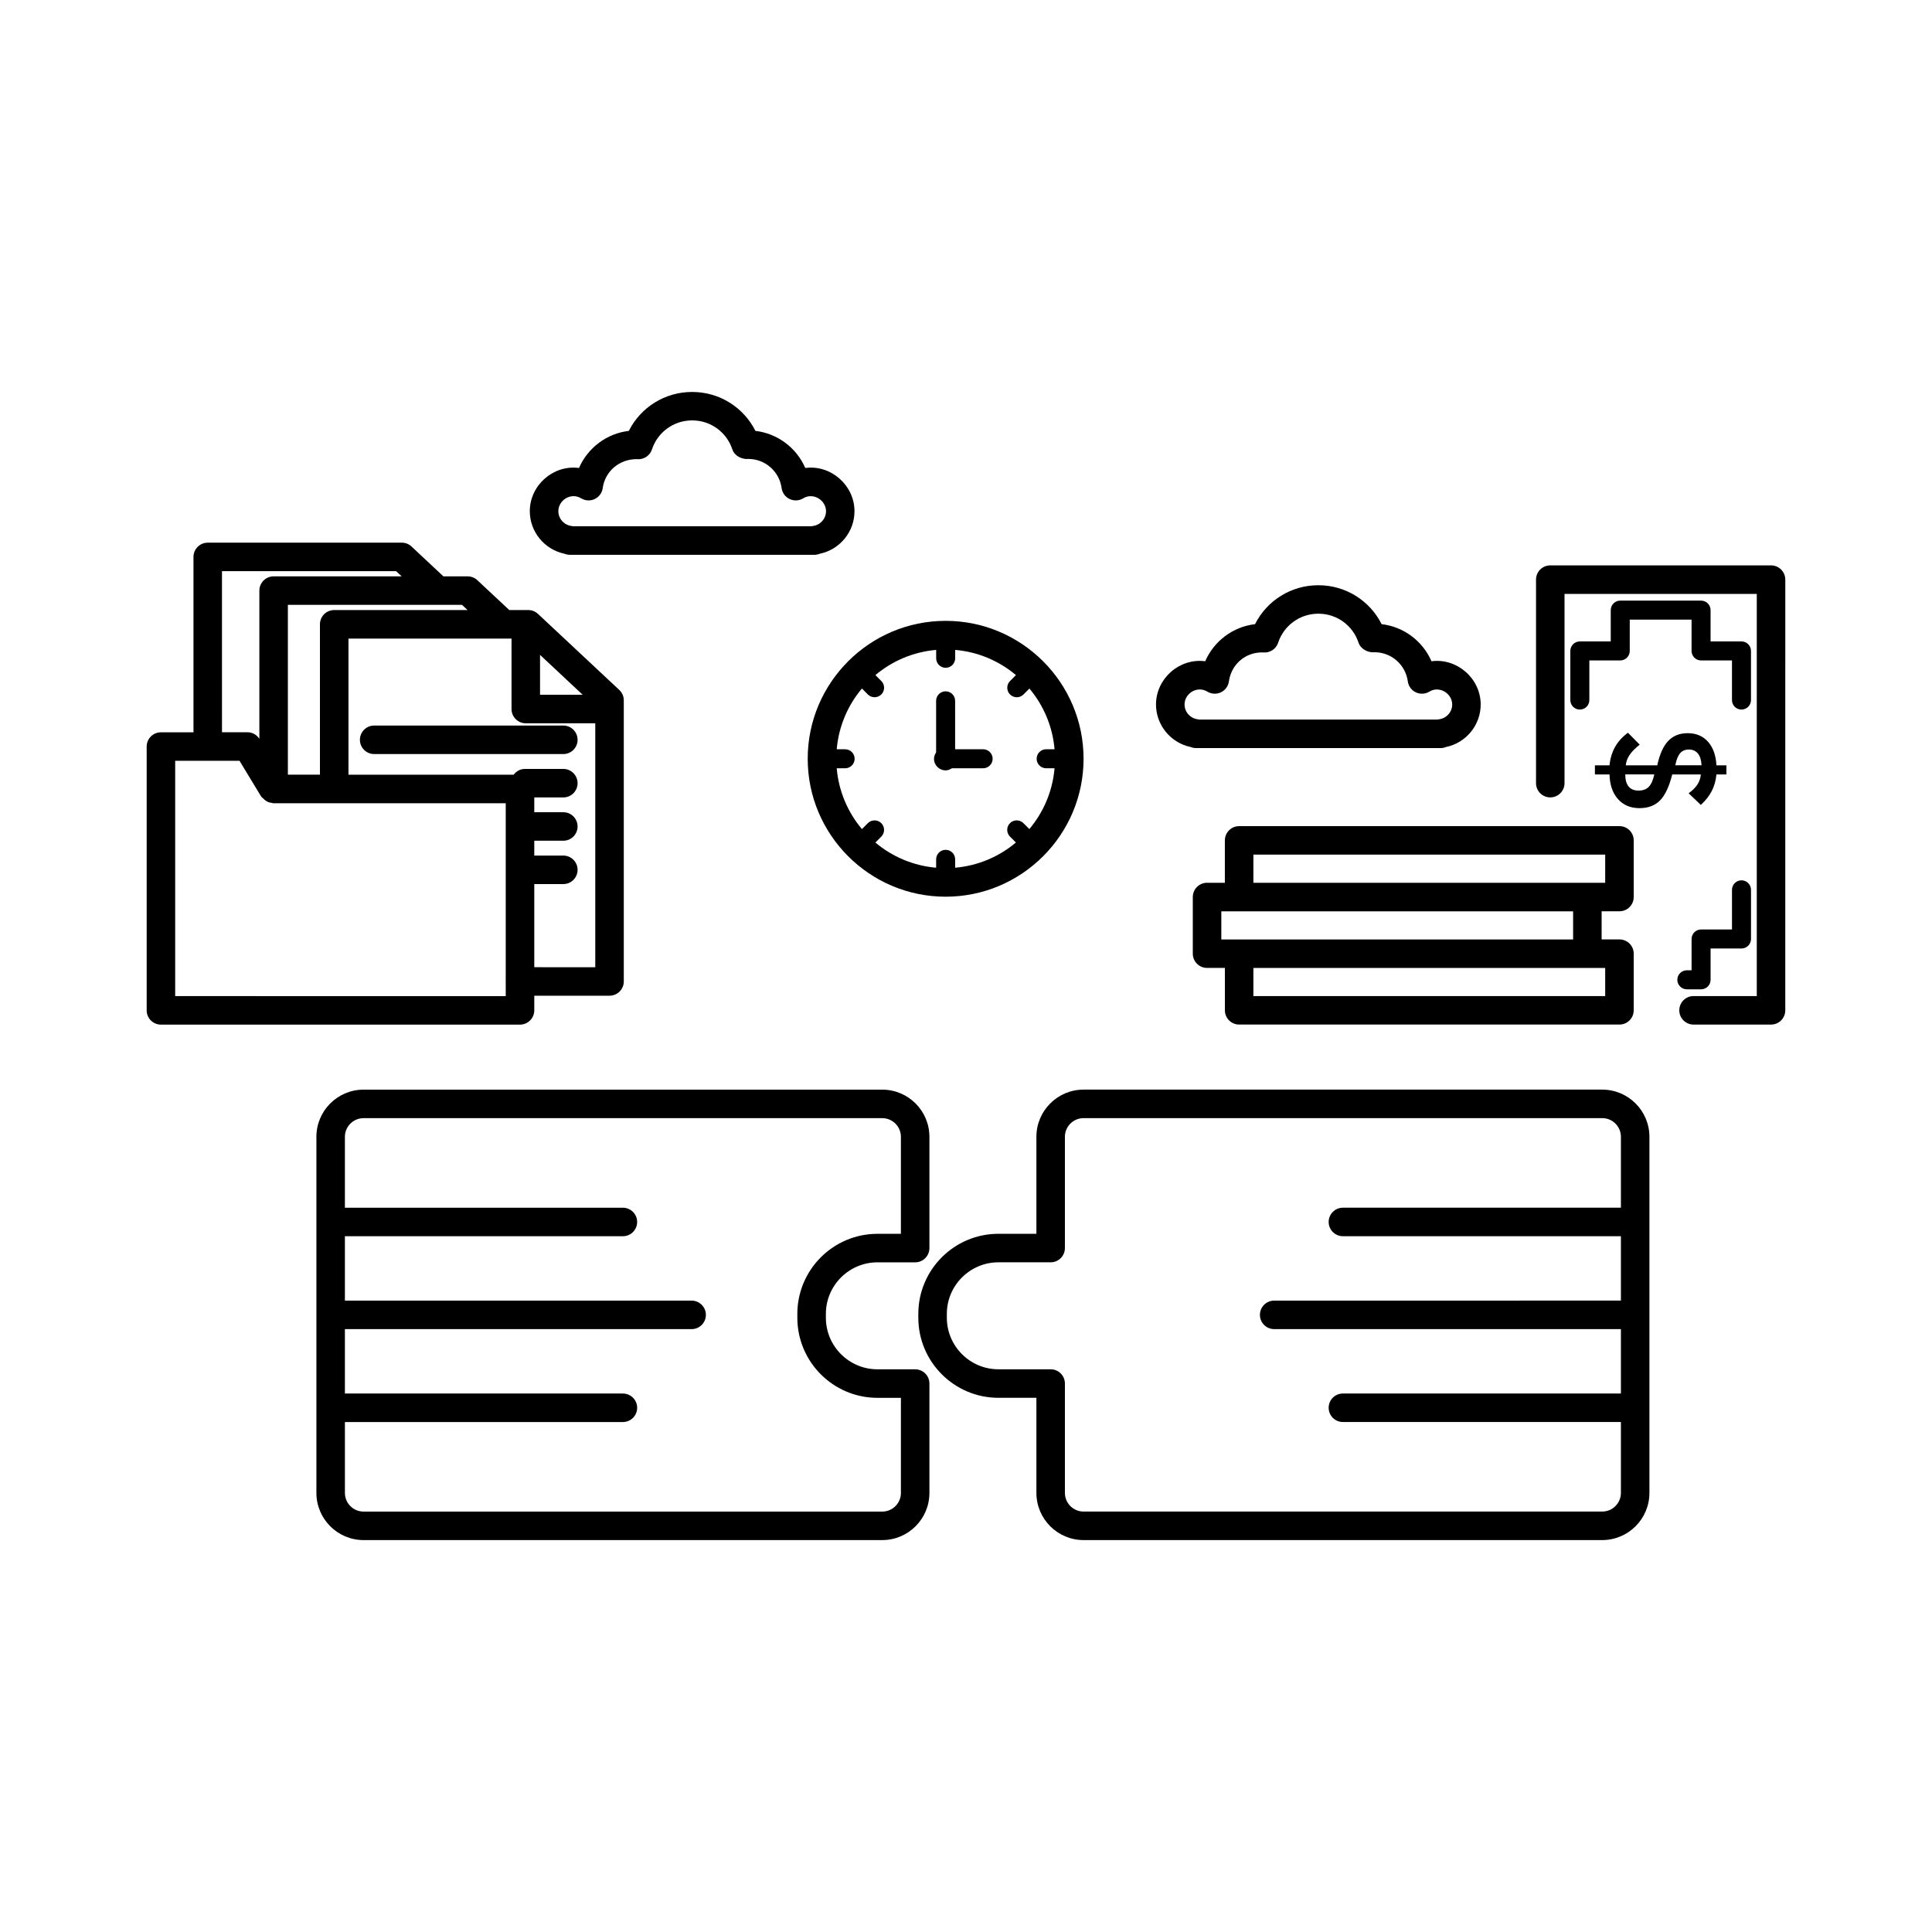
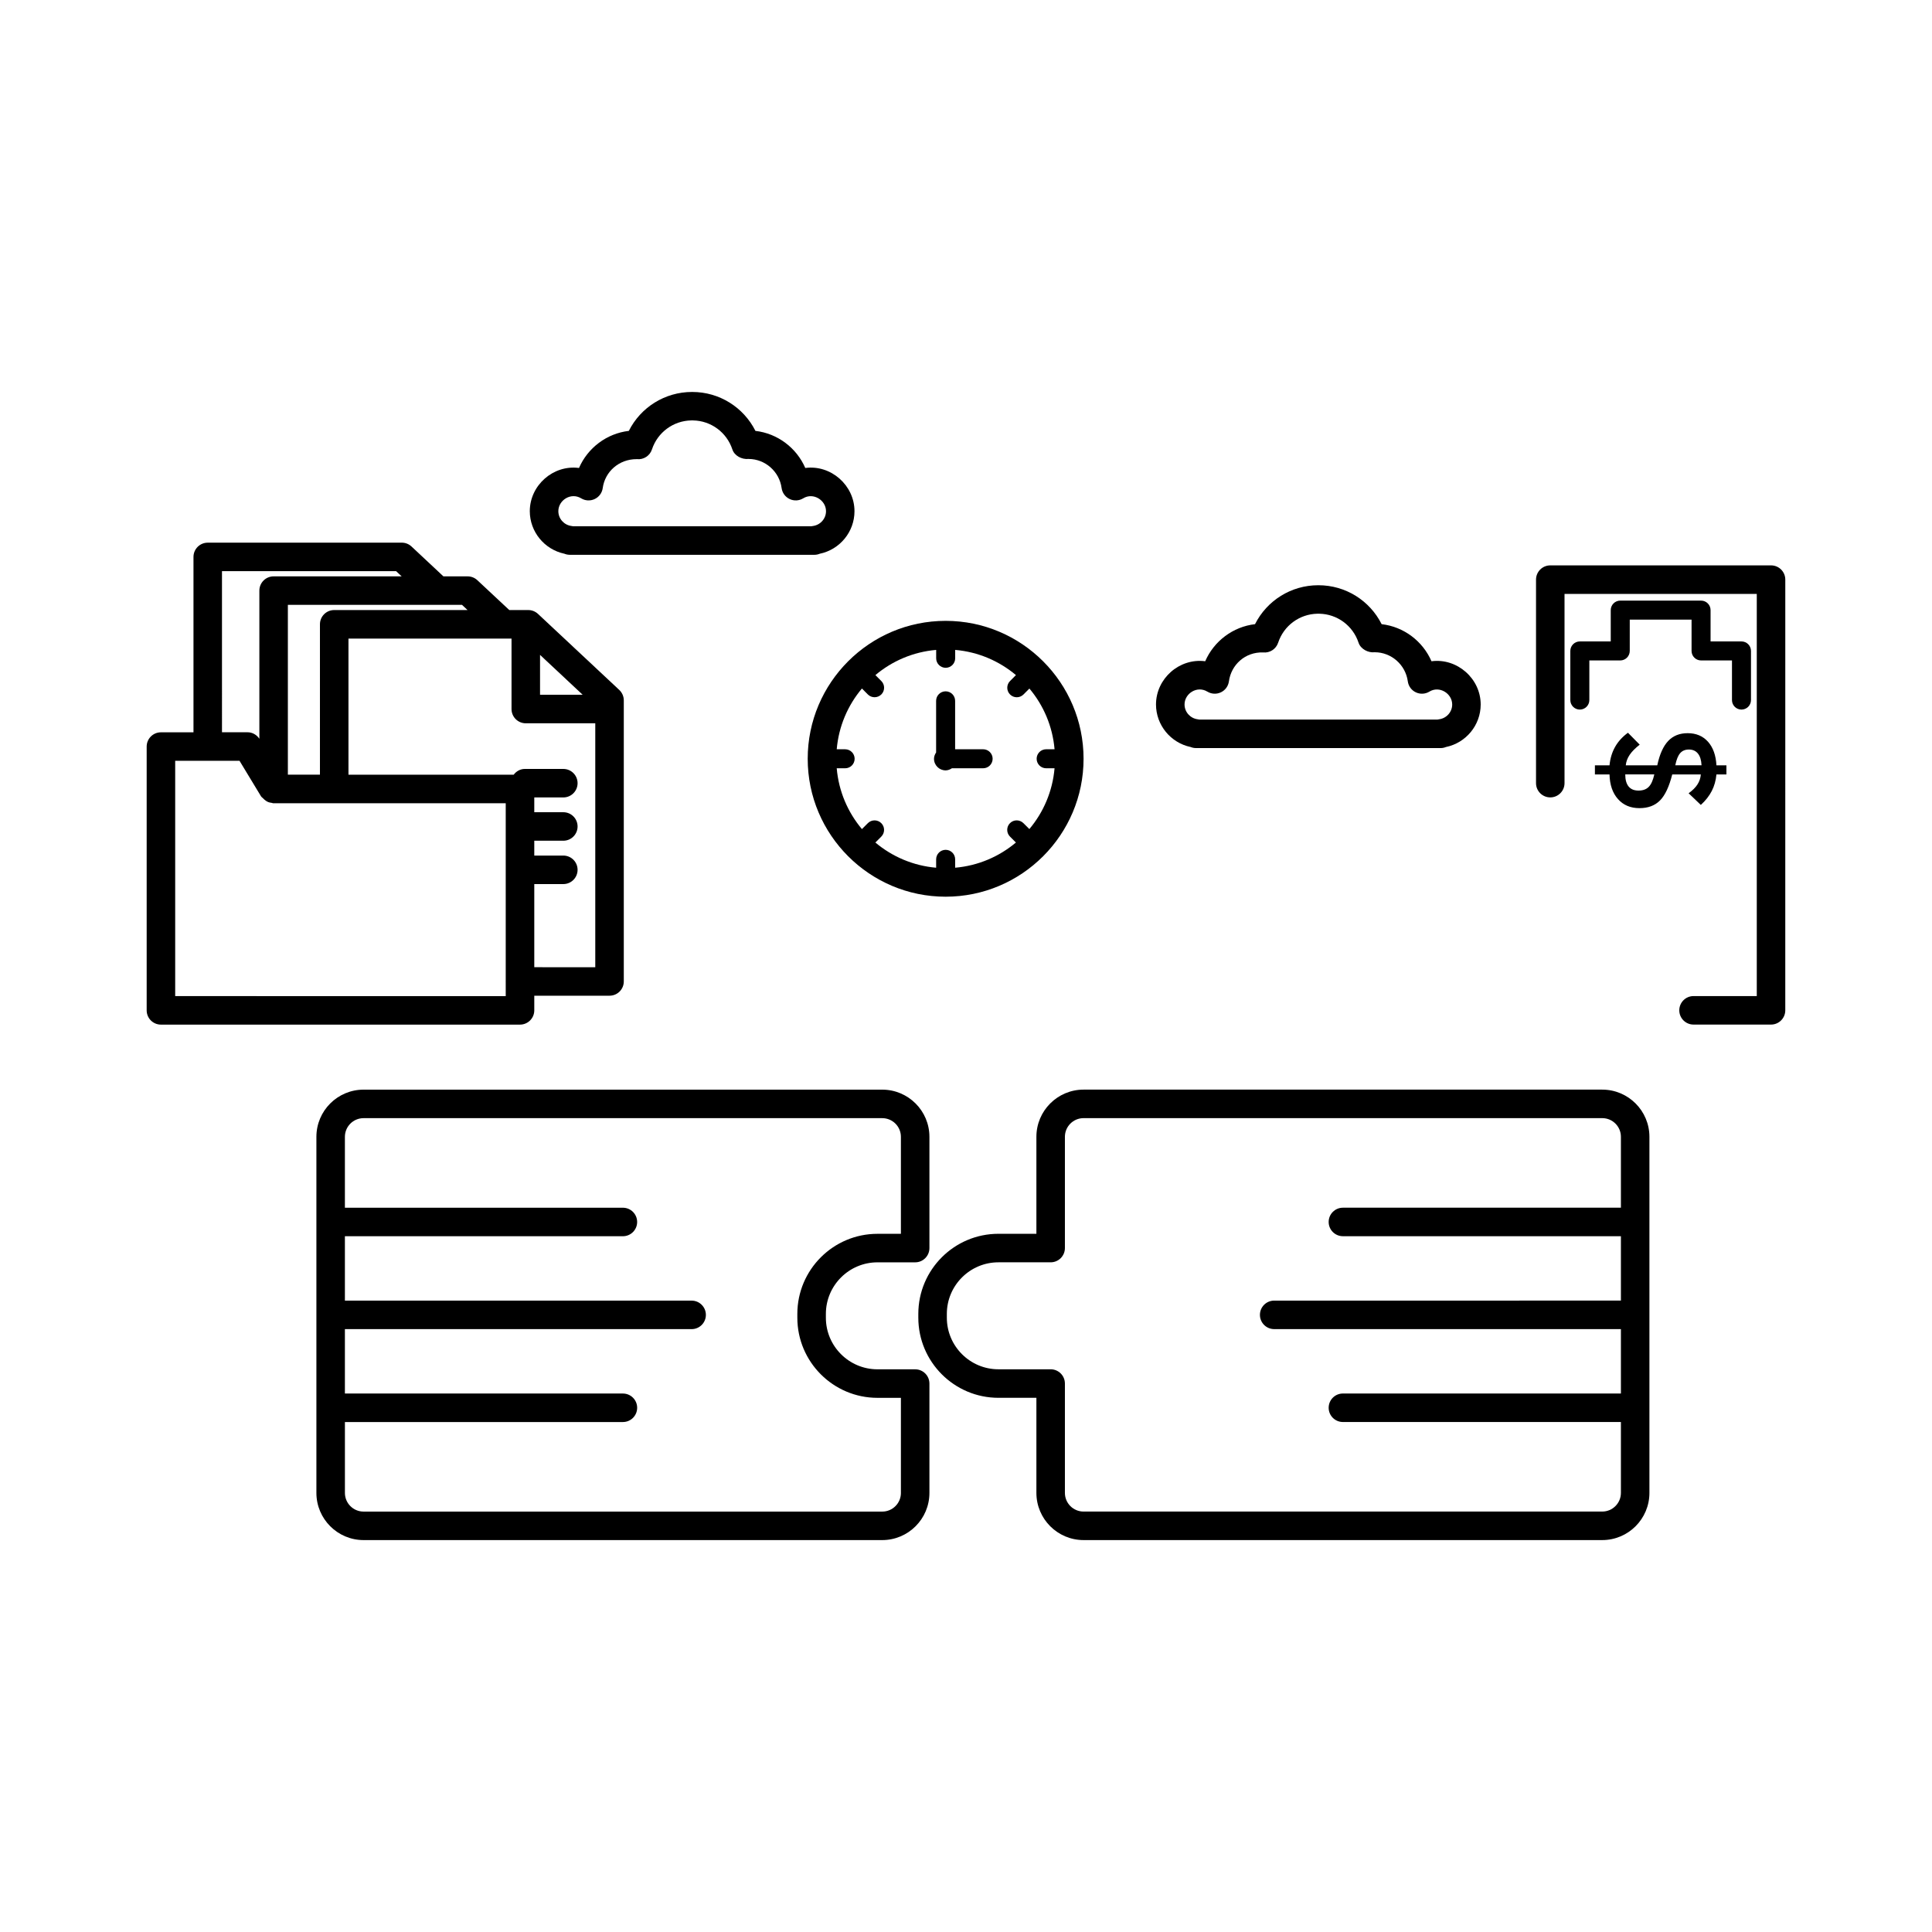
<svg xmlns="http://www.w3.org/2000/svg" fill="#000000" width="800px" height="800px" version="1.1" viewBox="144 144 512 512">
  <g>
    <path d="m613.35 293.83h-58.512c-2.086 0-3.777 1.691-3.777 3.777v53.934c0 2.086 1.691 3.777 3.777 3.777 2.086 0 3.777-1.691 3.777-3.777v-50.152h50.949v106.58h-16.758c-2.086 0-3.777 1.691-3.777 3.777s1.691 3.777 3.777 3.777h20.535c2.086 0 3.777-1.691 3.777-3.777l0.004-114.14c0.004-2.086-1.688-3.777-3.773-3.777z" />
    <path d="m594.8 303.17h-21.418c-1.391 0-2.519 1.129-2.519 2.519v8.297h-8.191c-1.391 0-2.519 1.129-2.519 2.519v13.023c0 1.391 1.129 2.519 2.519 2.519s2.519-1.129 2.519-2.519v-10.504h8.191c1.391 0 2.519-1.129 2.519-2.519v-8.297h16.379v8.297c0 1.391 1.129 2.519 2.519 2.519h8.191v10.504c0 1.391 1.129 2.519 2.519 2.519s2.519-1.129 2.519-2.519v-13.023c0-1.391-1.129-2.519-2.519-2.519h-8.191v-8.297c0-1.391-1.129-2.519-2.519-2.519z" />
-     <path d="m591.03 406.18h3.773c1.391 0 2.519-1.129 2.519-2.519v-8.301h8.191c1.391 0 2.519-1.129 2.519-2.519v-13.027c0-1.391-1.129-2.519-2.519-2.519s-2.519 1.129-2.519 2.519v10.508h-8.191c-1.391 0-2.519 1.129-2.519 2.519v8.297h-1.254c-1.391 0-2.519 1.129-2.519 2.519s1.129 2.523 2.519 2.523z" />
    <path d="m593.83 351.91c-0.523 0.805-1.305 1.578-2.332 2.312l3.238 3.09c1.258-1.145 2.223-2.379 2.898-3.688 0.676-1.309 1.09-2.781 1.238-4.394h2.644v-2.414h-2.644c-0.141-2.648-0.891-4.742-2.238-6.254-1.359-1.512-3.148-2.262-5.387-2.262-2.133 0-3.859 0.684-5.16 2.066-1.305 1.375-2.273 3.527-2.891 6.449h-8.348c0.09-0.961 0.434-1.891 1.031-2.777 0.594-0.883 1.484-1.777 2.66-2.695l-3.117-3.16c-1.465 1.074-2.602 2.328-3.406 3.75-0.805 1.422-1.301 3.043-1.477 4.883h-3.871v2.414h3.871c0.066 2.75 0.805 4.922 2.242 6.535 1.426 1.602 3.32 2.402 5.688 2.402 2.297 0 4.109-0.68 5.461-2.051 1.352-1.371 2.418-3.672 3.231-6.883h7.578c-0.078 0.973-0.379 1.867-0.91 2.676zm-12.891 0.609c-0.645 0.664-1.551 0.992-2.715 0.992-1.164 0-2.035-0.359-2.625-1.082-0.594-0.727-0.891-1.789-0.891-3.203h7.699c-0.332 1.527-0.816 2.621-1.469 3.293zm7.031-5.711c0.297-1.492 0.727-2.559 1.285-3.203 0.555-0.648 1.328-0.973 2.316-0.973 1.031 0 1.832 0.359 2.402 1.074 0.57 0.711 0.891 1.742 0.953 3.102z" />
-     <path d="m468.6 366.71v11.234h-4.719c-2.086 0-3.777 1.691-3.777 3.777v15.012c0 2.086 1.691 3.777 3.777 3.777h4.727v11.23c0 2.086 1.691 3.777 3.777 3.777h100.79c2.086 0 3.777-1.691 3.777-3.777v-15.008c0-2.086-1.691-3.777-3.777-3.777h-4.727v-7.457h4.727c2.086 0 3.777-1.691 3.777-3.777v-15.012c0-2.086-1.691-3.777-3.777-3.777h-100.79c-2.082 0-3.777 1.691-3.777 3.777zm100.79 41.262h-93.23v-7.453h93.23zm-8.5-15.008h-93.23v-7.457h93.23zm-84.73-22.477h93.23v7.457h-93.23z" />
    <path d="m285.59 411.75v-3.879h19.945c2.086 0 3.777-1.691 3.777-3.777v-74.488c0-1.047-0.434-2.047-1.195-2.762l-21.543-20.156c-0.707-0.656-1.621-1.02-2.586-1.02h-5.023l-8.457-7.906c-0.699-0.656-1.617-1.02-2.578-1.02h-6.418l-8.457-7.914c-0.699-0.656-1.621-1.02-2.586-1.02l-51.418 0.004c-2.086 0-3.777 1.691-3.777 3.777v46.477l-8.629 0.004c-2.086 0-3.777 1.691-3.777 3.777v69.91c0 2.086 1.691 3.777 3.777 3.777h95.164c2.09-0.004 3.781-1.699 3.781-3.785zm0-11.43v-22.031h7.699c2.086 0 3.777-1.691 3.777-3.777 0-2.086-1.691-3.777-3.777-3.777h-7.699v-3.934h7.699c2.086 0 3.777-1.691 3.777-3.777 0-2.086-1.691-3.777-3.777-3.777h-7.699v-3.918h7.699c2.086 0 3.777-1.691 3.777-3.777s-1.691-3.777-3.777-3.777h-10.203c-1.23 0-2.266 0.625-2.961 1.535h-43.777v-36.074h43.211v18.668c0 2.086 1.691 3.777 3.777 3.777h18.418v64.645zm1.527-82.77 11.297 10.57h-11.297zm-19.215-11.883h-35.336c-2.086 0-3.777 1.691-3.777 3.777v39.852h-8.5v-45h46.148zm-65.074-10.301h46.148l1.473 1.375h-33.938c-2.086 0-3.777 1.691-3.777 3.777v39.262c-0.699-1.059-1.855-1.723-3.129-1.723h-6.777zm-12.402 112.61v-62.352h17.051l5.703 9.418c0.133 0.215 0.359 0.328 0.523 0.516 0.117 0.133 0.242 0.246 0.371 0.359 0.262 0.215 0.508 0.414 0.816 0.551 0.359 0.176 0.75 0.258 1.164 0.309 0.121 0.016 0.227 0.098 0.348 0.098h61.621v47.16c0 0.023-0.016 0.051-0.016 0.074 0 0.023 0.016 0.051 0.016 0.074v3.805l-87.598-0.008z" />
-     <path d="m293.29 336.28h-50.133c-2.086 0-3.777 1.691-3.777 3.777 0 2.086 1.691 3.777 3.777 3.777h50.133c2.086 0 3.777-1.691 3.777-3.777 0-2.086-1.691-3.777-3.777-3.777z" />
    <path d="m459.51 341.96c0.441 0.18 0.938 0.289 1.445 0.289h64.844c0.488 0 0.953-0.102 1.379-0.277 5.316-1.094 9.219-5.789 9.219-11.273 0-6.879-6.262-12.359-13.039-11.461-2.312-5.332-7.344-9.152-13.211-9.828-3.148-6.266-9.566-10.316-16.73-10.316-0.039-0.004-0.066 0-0.086 0-7.168 0-13.586 4.051-16.738 10.316-5.859 0.676-10.891 4.504-13.203 9.828-6.84-0.898-13.039 4.594-13.039 11.461 0.008 5.461 3.879 10.145 9.16 11.262zm4.461-14.668c1.094 0.66 2.434 0.727 3.586 0.176 1.148-0.543 1.945-1.637 2.117-2.898 0.598-4.402 4.316-7.828 9.062-7.668 1.754 0.191 3.43-0.887 3.984-2.574 1.496-4.535 5.668-7.602 10.414-7.688 0.156 0.012 0.324 0.012 0.484 0 4.746 0.086 8.918 3.152 10.414 7.688 0.559 1.691 2.562 2.719 4.273 2.523 4.41 0 8.184 3.316 8.777 7.715 0.172 1.266 0.969 2.359 2.121 2.902 1.152 0.551 2.5 0.484 3.594-0.18 2.66-1.637 6.047 0.484 6.051 3.406 0 1.996-1.512 3.68-3.512 3.93-0.121 0.016-0.246 0.035-0.367 0.066h-63.176c-0.121-0.031-0.246-0.051-0.367-0.066-2-0.25-3.508-1.941-3.508-3.93-0.004-2.91 3.328-5.066 6.051-3.402z" />
    <path d="m293.56 290.74c0.441 0.18 0.938 0.289 1.445 0.289h64.844c0.488 0 0.953-0.102 1.379-0.277 5.316-1.094 9.219-5.789 9.219-11.273 0-6.871-6.242-12.367-13.039-11.461-2.312-5.332-7.344-9.152-13.211-9.828-3.148-6.266-9.566-10.316-16.73-10.316h-0.086c-7.168 0-13.586 4.051-16.738 10.316-5.859 0.676-10.891 4.504-13.203 9.828-6.816-0.906-13.039 4.59-13.039 11.461 0.012 5.457 3.875 10.137 9.16 11.262zm4.465-14.672c1.09 0.66 2.434 0.727 3.586 0.176 1.148-0.543 1.945-1.637 2.117-2.898 0.594-4.367 4.316-7.668 8.961-7.668h0.102c1.762 0.191 3.438-0.887 3.984-2.574 1.496-4.535 5.668-7.602 10.414-7.688 0.156 0.012 0.324 0.012 0.484 0 4.746 0.086 8.918 3.152 10.414 7.688 0.555 1.688 2.481 2.691 4.273 2.523 4.41 0 8.184 3.316 8.777 7.715 0.172 1.266 0.969 2.359 2.121 2.902 1.152 0.551 2.492 0.484 3.594-0.18 2.664-1.641 6.051 0.484 6.051 3.406 0 1.996-1.512 3.68-3.512 3.93-0.121 0.016-0.246 0.035-0.367 0.066l-63.18-0.004c-0.121-0.031-0.246-0.051-0.367-0.066-2-0.25-3.508-1.941-3.508-3.93 0-2.91 3.328-5.062 6.055-3.398z" />
    <path d="m386.53 506.88h-9.996c-7.535 0-13.668-6.133-13.668-13.668v-1.012c0-7.535 6.133-13.668 13.668-13.668h9.996c2.086 0 3.777-1.691 3.777-3.777v-29.484c0-6.898-5.606-12.504-12.504-12.504h-137.45c-6.898 0-12.504 5.606-12.504 12.504v94.363c0 6.898 5.606 12.504 12.504 12.504h137.45c6.898 0 12.504-5.606 12.504-12.504v-28.98c0-2.078-1.691-3.773-3.777-3.773zm-3.777 32.758c0 2.731-2.215 4.949-4.949 4.949h-137.45c-2.731 0-4.949-2.215-4.949-4.949v-18.785h73.672c2.086 0 3.777-1.691 3.777-3.777 0-2.086-1.691-3.777-3.777-3.777l-73.676-0.004v-17.062h91.887c2.086 0 3.777-1.691 3.777-3.777 0-2.086-1.691-3.777-3.777-3.777l-91.887-0.004v-17.062h73.672c2.086 0 3.777-1.691 3.777-3.777s-1.691-3.777-3.777-3.777l-73.672-0.004v-18.785c0-2.731 2.215-4.949 4.949-4.949h137.45c2.731 0 4.949 2.215 4.949 4.949v25.703h-6.219c-11.703 0-21.227 9.523-21.227 21.227v1.012c0 11.703 9.523 21.227 21.227 21.227h6.219v25.203z" />
    <path d="m568.61 432.76h-137.45c-6.898 0-12.504 5.606-12.504 12.504v25.703h-10.066c-11.703 0-21.227 9.523-21.227 21.227v1.012c0 11.703 9.523 21.227 21.227 21.227h10.066v25.199c0 6.898 5.606 12.504 12.504 12.504h137.45c6.898 0 12.504-5.606 12.504-12.504v-94.363c0-6.902-5.606-12.508-12.504-12.508zm0 111.82h-137.45c-2.731 0-4.949-2.215-4.949-4.949v-28.98c0-2.086-1.691-3.777-3.777-3.777h-13.844c-7.535 0-13.668-6.133-13.668-13.668v-1.012c0-7.535 6.133-13.668 13.668-13.668h13.844c2.086 0 3.777-1.691 3.777-3.777v-29.484c0-2.731 2.215-4.949 4.949-4.949h137.45c2.731 0 4.949 2.215 4.949 4.949v18.785l-73.672 0.004c-2.086 0-3.777 1.691-3.777 3.777 0 2.086 1.691 3.777 3.777 3.777h73.672v17.062l-91.887 0.004c-2.086 0-3.777 1.691-3.777 3.777s1.691 3.777 3.777 3.777h91.887v17.062l-73.672 0.004c-2.086 0-3.777 1.691-3.777 3.777 0 2.086 1.691 3.777 3.777 3.777h73.672v18.785c0 2.727-2.219 4.945-4.949 4.945z" />
    <path d="m358.05 345.08c0 20.156 16.398 36.555 36.555 36.555 20.152 0 36.551-16.398 36.551-36.555 0-20.152-16.398-36.547-36.551-36.547-20.156 0-36.555 16.395-36.555 36.547zm65.418-2.523-2.231 0.004c-1.391 0-2.516 1.133-2.516 2.523 0 1.387 1.133 2.516 2.519 2.516h0.004l2.223-0.004c-0.523 6.106-2.941 11.672-6.676 16.113l-1.578-1.57c-0.984-0.973-2.578-0.984-3.562 0.012-0.977 0.984-0.977 2.578 0.012 3.562l1.566 1.562c-4.438 3.734-10 6.152-16.105 6.68v-2.223c0-1.391-1.129-2.519-2.519-2.519-1.391 0-2.519 1.133-2.519 2.519v2.223c-6.102-0.523-11.668-2.949-16.105-6.676l1.57-1.57c0.984-0.984 0.984-2.578 0-3.562-0.984-0.984-2.578-0.984-3.562 0l-1.57 1.57c-3.734-4.438-6.156-10.004-6.68-16.113h2.227c1.391 0 2.519-1.129 2.519-2.519 0-1.391-1.129-2.519-2.519-2.519h-2.227c0.523-6.106 2.949-11.668 6.68-16.105l1.57 1.578c0.492 0.492 1.137 0.734 1.785 0.734 0.645 0 1.289-0.246 1.785-0.734 0.984-0.984 0.984-2.578 0-3.562l-1.57-1.57c4.438-3.734 10-6.152 16.105-6.676v2.223c0 1.391 1.129 2.519 2.519 2.519s2.519-1.129 2.519-2.519v-2.223c6.102 0.523 11.664 2.949 16.102 6.676l-1.57 1.578c-0.977 0.984-0.977 2.578 0.012 3.562 0.492 0.488 1.133 0.734 1.777 0.734s1.293-0.246 1.785-0.742l1.562-1.566c3.723 4.418 6.141 9.984 6.668 16.086z" />
    <path d="m404.54 342.56h-7.422v-12.832c0-1.391-1.129-2.519-2.519-2.519s-2.519 1.129-2.519 2.519v13.688c-0.324 0.488-0.559 1.039-0.559 1.664 0 1.703 1.379 3.078 3.078 3.078 0.629 0 1.18-0.238 1.668-0.559h8.273c1.391 0 2.519-1.129 2.519-2.519s-1.125-2.519-2.519-2.519z" />
  </g>
</svg>